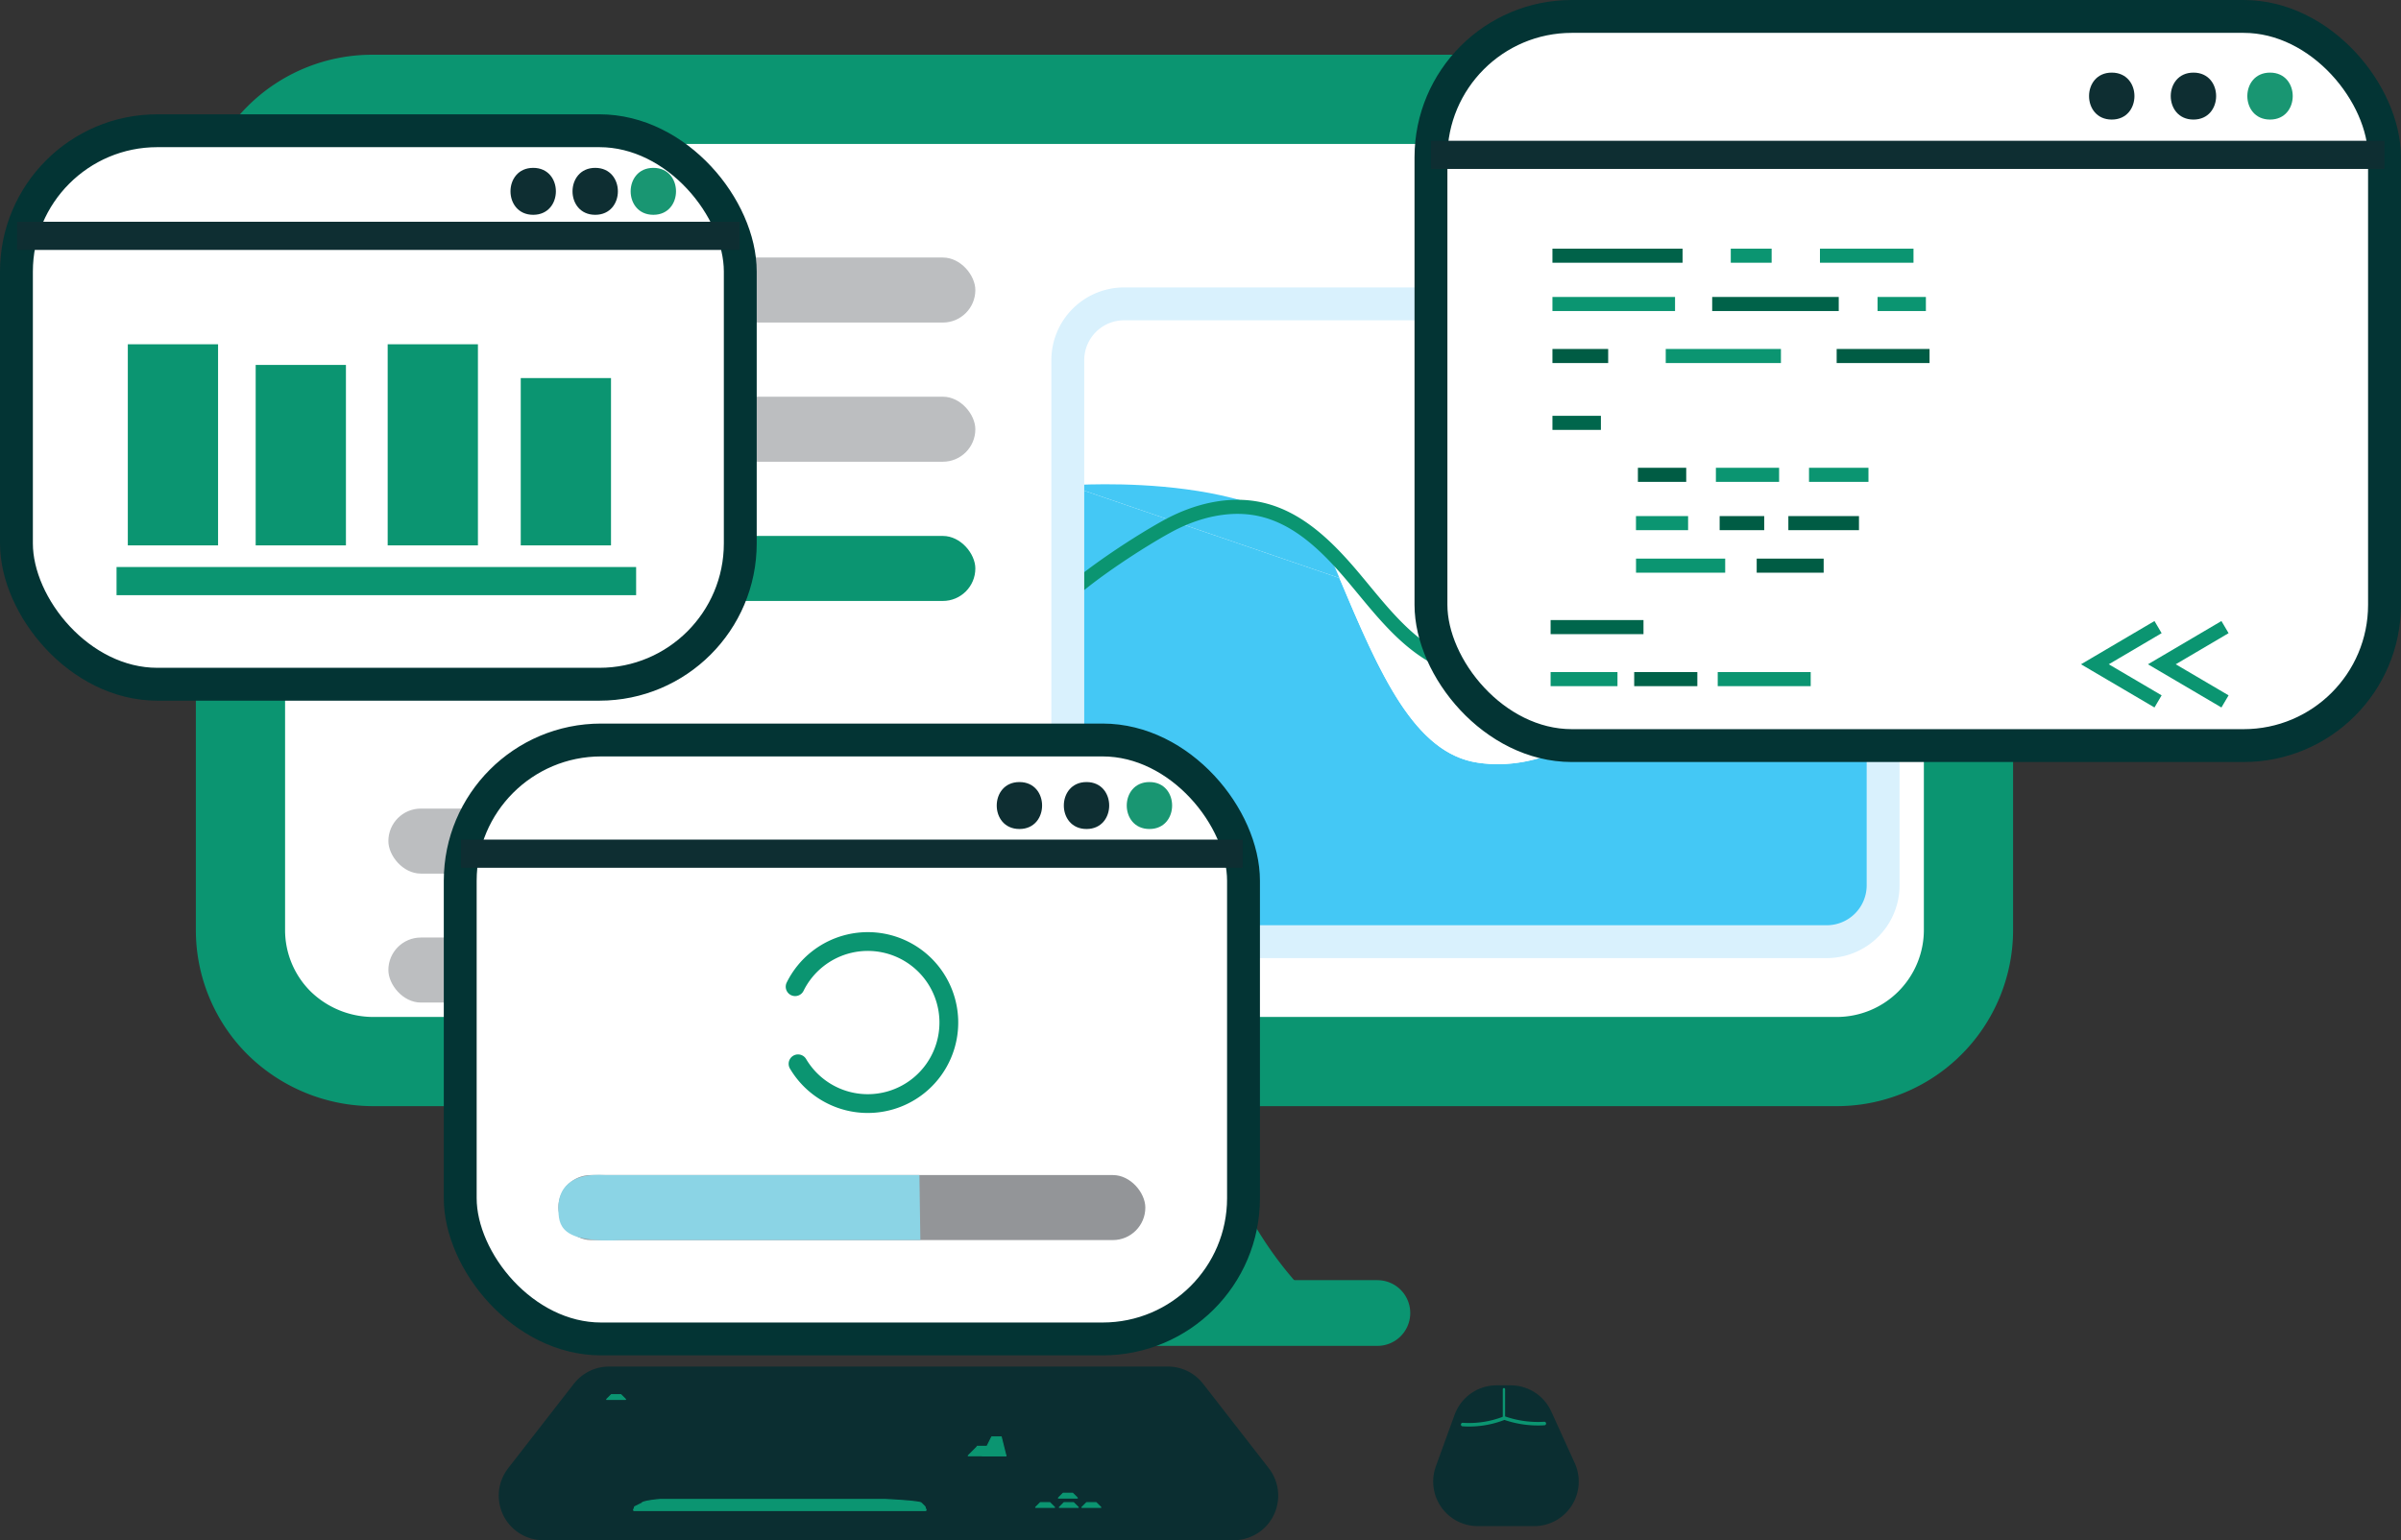
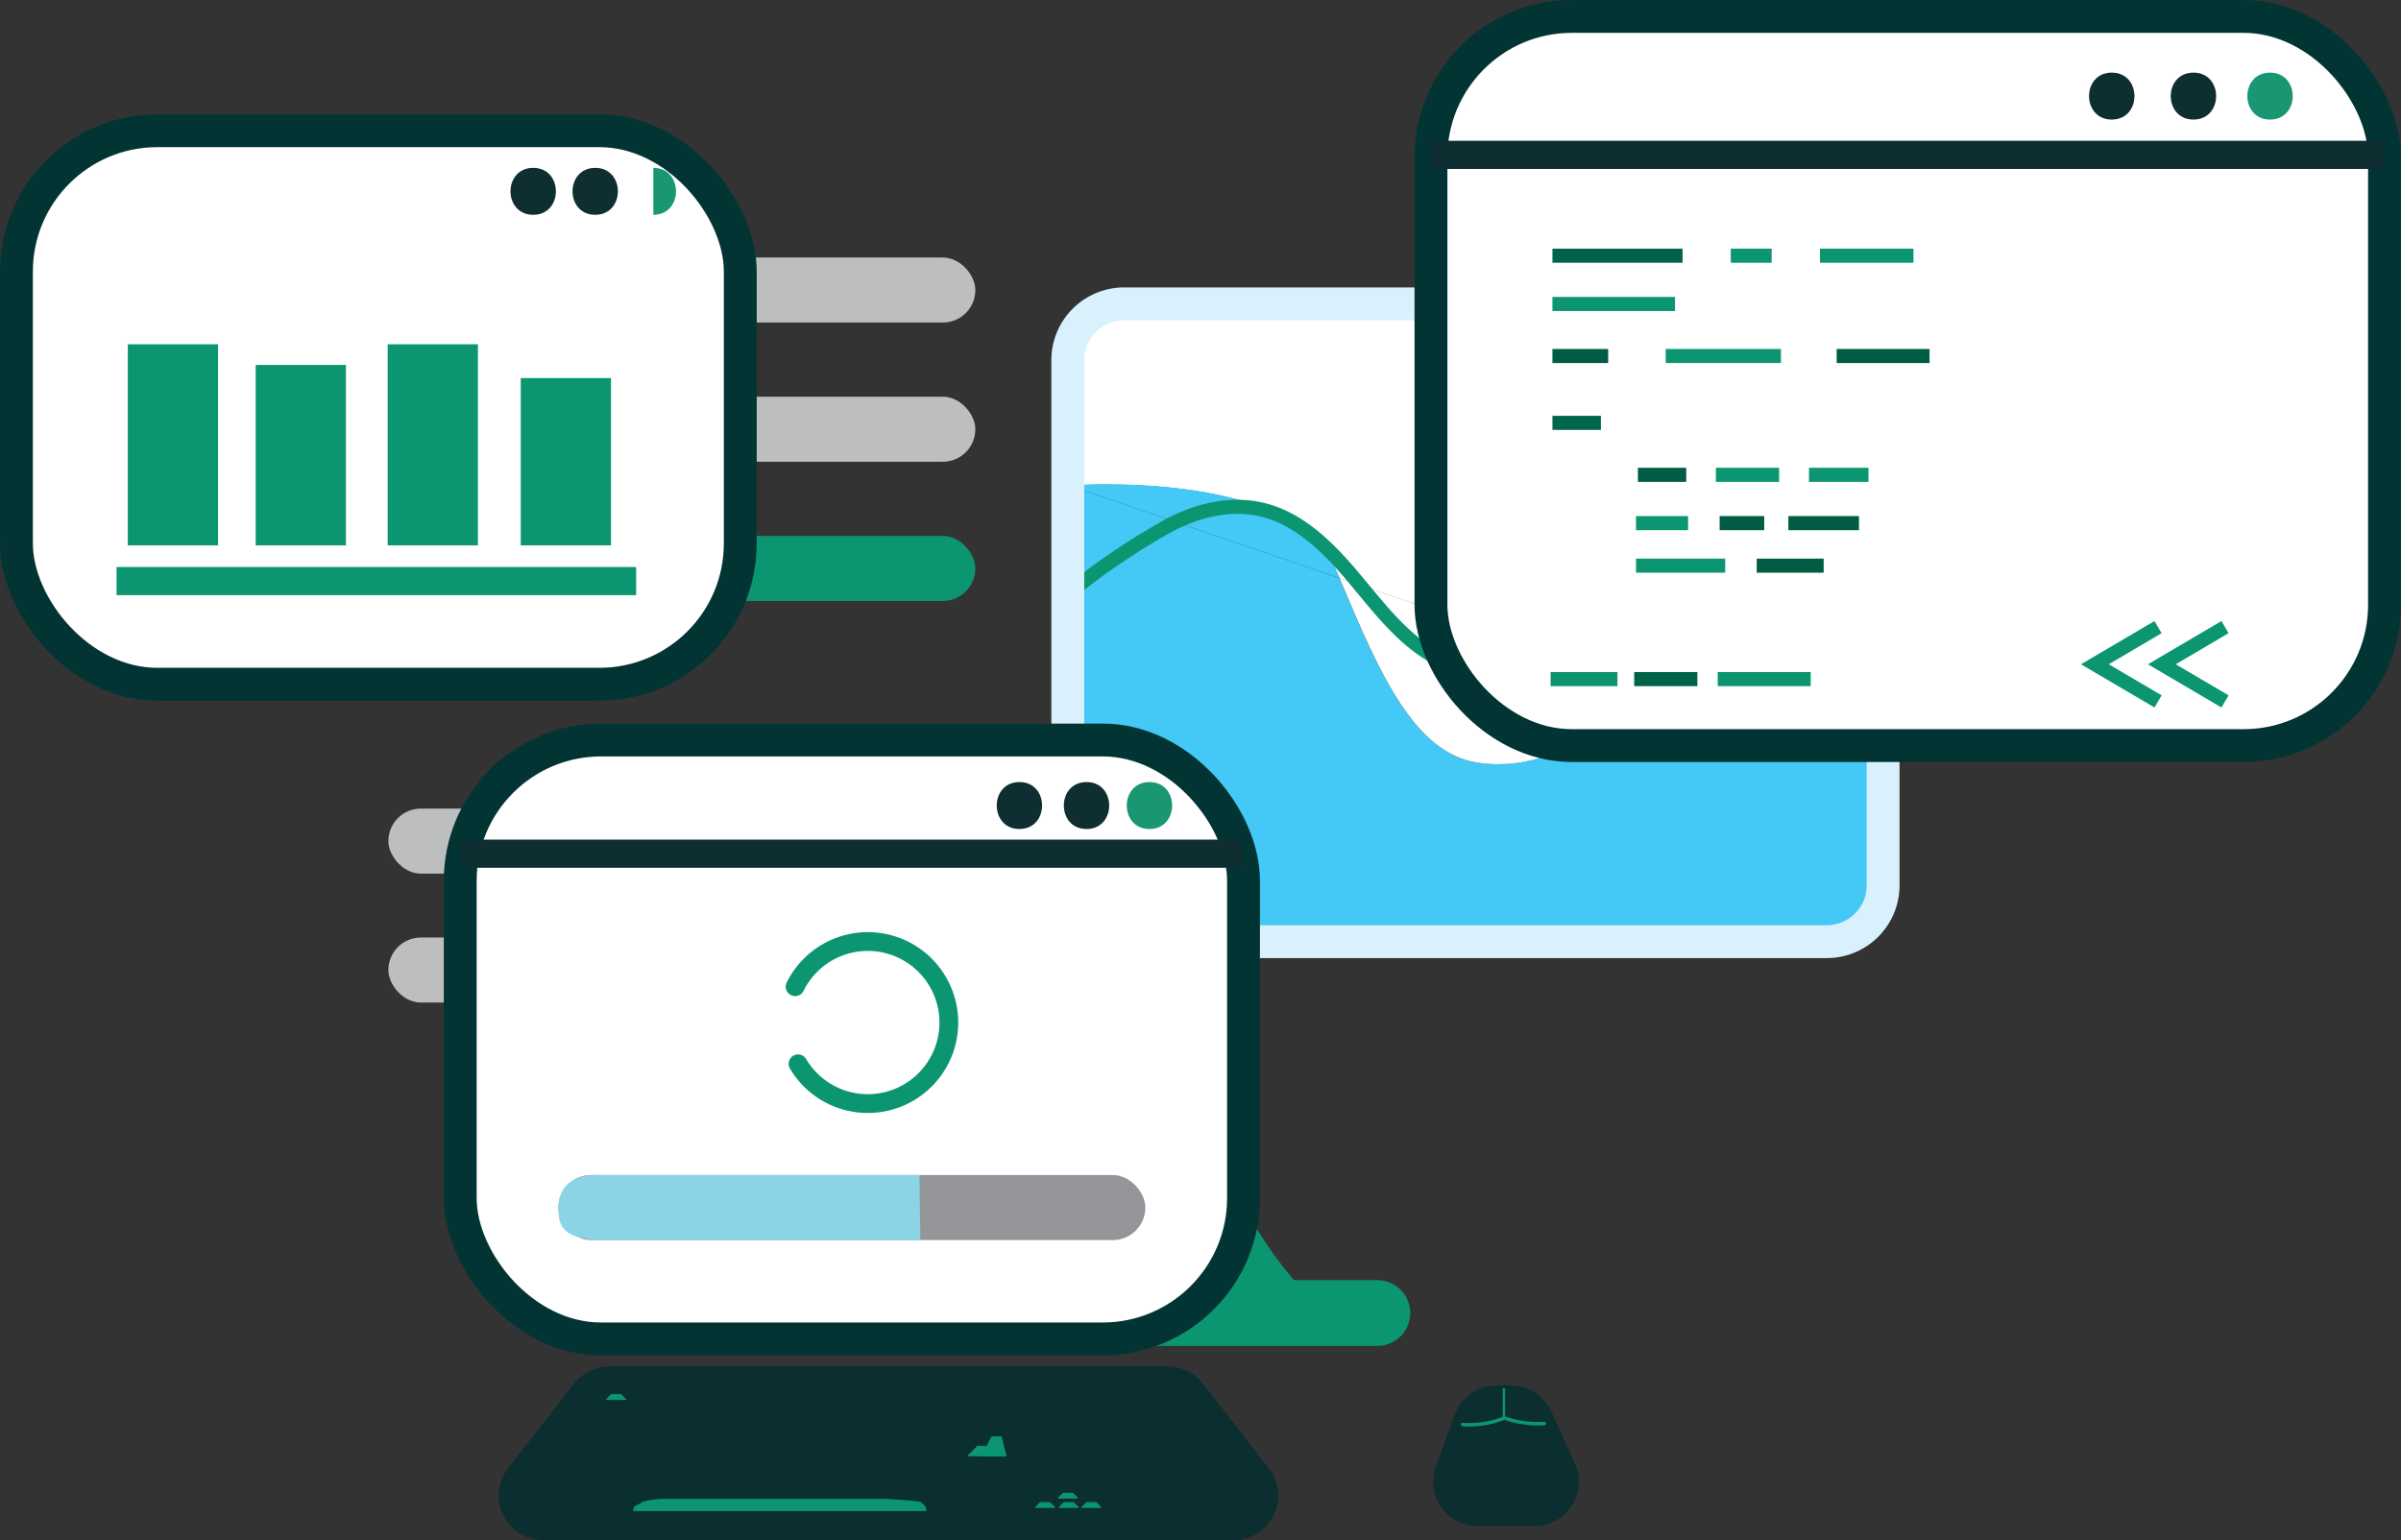
<svg xmlns="http://www.w3.org/2000/svg" id="Layer_1" data-name="Layer 1" viewBox="0 0 511.32 328.11">
  <rect x="0" y="0" width="511.32" height="328.11" fill="#333333" stroke="none" />
  <defs>
    <style>.cls-1,.cls-11,.cls-25{fill:#fff;}.cls-1,.cls-12,.cls-19,.cls-25,.cls-4,.cls-5,.cls-7,.cls-8,.cls-9{stroke:#0b9571;}.cls-1,.cls-12,.cls-13,.cls-15,.cls-18,.cls-19,.cls-20,.cls-21,.cls-22,.cls-25,.cls-4{stroke-miterlimit:10;}.cls-1,.cls-6{stroke-width:19px;}.cls-2{fill:#bcbec0;}.cls-3,.cls-7{fill:#0b9571;}.cls-12,.cls-13,.cls-14,.cls-15,.cls-18,.cls-19,.cls-20,.cls-21,.cls-22,.cls-4,.cls-5,.cls-6,.cls-8,.cls-9{fill:none;}.cls-25,.cls-4,.cls-5,.cls-6,.cls-7,.cls-8,.cls-9{stroke-linecap:round;}.cls-4,.cls-5{stroke-width:14px;}.cls-5,.cls-6,.cls-7,.cls-8,.cls-9{stroke-linejoin:round;}.cls-6{stroke:#0b2e31;}.cls-7{stroke-width:0.25px;}.cls-8{stroke-width:0.75px;}.cls-9{stroke-width:0.5px;}.cls-10{fill:#44c8f5;}.cls-12,.cls-20,.cls-21,.cls-22{stroke-width:3px;}.cls-13{stroke:#d9f1fd;}.cls-13,.cls-15{stroke-width:7px;}.cls-15{stroke:#033434;}.cls-16{fill:#0e2e32;}.cls-17{fill:#199672;}.cls-18{stroke:#0e2e32;}.cls-18,.cls-19{stroke-width:6px;}.cls-20{stroke:#006249;}.cls-21{stroke:#005c44;}.cls-22{stroke:#00664c;}.cls-23{fill:#939598;}.cls-24{fill:#8bd4e5;}.cls-25{stroke-width:4px;}</style>
  </defs>
-   <path class="cls-1" d="M552,319.67H240.05a28.64,28.64,0,0,1-19.83-8.22A27.94,27.94,0,0,1,212,291.62V142.69a28.05,28.05,0,0,1,28.05-28H552a28.05,28.05,0,0,1,28,28.05V291.62A28.05,28.05,0,0,1,552,319.67Z" transform="translate(-160.79 -93.53)" />
  <rect class="cls-2" x="82.71" y="54.86" width="125" height="13.85" rx="6.92" />
  <rect class="cls-2" x="82.71" y="84.51" width="125" height="13.85" rx="6.92" />
  <rect class="cls-3" x="82.71" y="114.17" width="125" height="13.85" rx="6.92" />
  <rect class="cls-2" x="82.71" y="172.25" width="125" height="13.85" rx="6.92" />
  <rect class="cls-2" x="82.71" y="199.72" width="125" height="13.85" rx="6.92" />
  <line class="cls-4" x1="202.42" y1="279.71" x2="293.33" y2="279.71" />
  <path class="cls-5" d="M391.12,370.85a63.92,63.92,0,0,0,12-17s2.44-5.12,8-26h0a86.31,86.31,0,0,0,20,43" transform="translate(-160.79 -93.53)" />
  <polygon class="cls-6" points="262.71 318.61 115.71 318.61 129.71 300.61 248.71 300.61 262.71 318.61" />
  <polygon class="cls-6" points="326.71 315.61 314.71 315.61 318.71 304.61 321.71 304.61 326.71 315.61" />
  <polygon class="cls-7" points="133.21 298.11 129.21 298.11 130.21 297.11 132.21 297.11 133.21 298.11" />
  <path class="cls-7" d="M217.81,414.49" transform="translate(-160.79 -93.53)" />
  <path class="cls-7" d="M217.81,414.49" transform="translate(-160.79 -93.53)" />
  <path class="cls-7" d="M220.81,413.49" transform="translate(-160.79 -93.53)" />
  <path class="cls-7" d="M217.81,414.49" transform="translate(-160.79 -93.53)" />
  <path class="cls-7" d="M306,397.64" transform="translate(-160.79 -93.53)" />
  <polygon class="cls-7" points="224.57 321.11 220.57 321.11 221.57 320.11 223.57 320.11 224.57 321.11" />
  <path class="cls-7" d="M357.83,415.31H295.89c-.4,0,.05-.38.05-.78l1.57-.78c0-.41,3.5-.79,3.91-.79h47.75c.41,0,7.83.38,7.83.79l.78.78C357.78,414.93,358.24,415.31,357.83,415.31Z" transform="translate(-160.79 -93.53)" />
  <polygon class="cls-7" points="234.42 321.11 230.42 321.11 231.42 320.11 233.42 320.11 234.42 321.11" />
  <polygon class="cls-7" points="229.42 319.11 225.42 319.11 226.42 318.11 228.42 318.11 229.42 319.11" />
  <polygon class="cls-7" points="229.61 321.11 225.61 321.11 226.61 320.11 228.61 320.11 229.61 321.11" />
  <path class="cls-7" d="M375,403.64h-8l1.84-1.84c.1-.12,0-.19.16-.16h4Z" transform="translate(-160.79 -93.53)" />
  <polygon class="cls-7" points="214.21 310.11 209.21 310.11 211.21 306.11 213.21 306.11 214.21 310.11" />
  <path class="cls-8" d="M472.28,397a20.52,20.52,0,0,0,8.72-1.32" transform="translate(-160.79 -93.53)" />
  <path class="cls-8" d="M489.67,396.78a21.7,21.7,0,0,1-8.39-1.13" transform="translate(-160.79 -93.53)" />
  <line class="cls-9" x1="320.28" y1="302.07" x2="320.28" y2="295.94" />
  <g id="Layer_2" data-name="Layer 2">
    <path class="cls-10" d="M561.82,256.32v25.81a12,12,0,0,1-12,12H400.19a12,12,0,0,1-12-12v-85.2h.19l57.65,19.74C454.62,237.11,462,254,475.5,256c12.88,1.94,27.22-5.3,33.78-17.68l36.44,12.48a7.37,7.37,0,0,0,3.44,1.55c.8.12,1.58.26,2.35.43l10.24,3.5Z" transform="translate(-160.79 -93.53)" />
    <path class="cls-11" d="M561.82,170.26v86.06l-.07,0a47.67,47.67,0,0,0-10.24-3.5l-5.79-2c-5.3-4-10.08-15.49-16.34-33.5-7.57-21.82-13,3.36-18.59,17.72a30.85,30.85,0,0,1-1.51,3.3l-63.23-21.66-.87-2c-9-21.36-56.78-17.69-56.78-17.69h-.19V170.26a12,12,0,0,1,12-12H549.84A12,12,0,0,1,561.82,170.26Z" transform="translate(-160.79 -93.53)" />
    <path class="cls-11" d="M561.75,256.29l-10.24-3.5A47.67,47.67,0,0,1,561.75,256.29Z" transform="translate(-160.79 -93.53)" />
    <path class="cls-11" d="M545.72,250.81l5.79,2c-.77-.17-1.55-.31-2.35-.43A7.37,7.37,0,0,1,545.72,250.81Z" transform="translate(-160.79 -93.53)" />
    <path class="cls-10" d="M545.72,250.81l-36.44-12.48a30.85,30.85,0,0,0,1.51-3.3c5.59-14.36,11-39.54,18.59-17.72C535.64,235.32,540.42,246.79,545.72,250.81Z" transform="translate(-160.79 -93.53)" />
    <path class="cls-10" d="M446.05,216.67,388.4,196.93s47.81-3.67,56.78,17.69Z" transform="translate(-160.79 -93.53)" />
    <path class="cls-11" d="M446.05,216.67l63.23,21.66C502.72,250.71,488.38,258,475.5,256,462,254,454.62,237.11,446.05,216.67Z" transform="translate(-160.79 -93.53)" />
    <path class="cls-12" d="M388.21,220.24c5.11-4.7,15.06-11.24,21.15-14.58s13.29-5.16,20.06-3.59c8.11,1.87,14.36,8.21,19.71,14.58S459.65,230,467,233.83a28.12,28.12,0,0,0,27.11-.79c5.8-3.5,10.08-9,14.89-13.73s10.79-9.38,17.56-9.2c11.46.32,14.61,53,35.18,26" transform="translate(-160.79 -93.53)" />
    <path class="cls-13" d="M561.82,256.32v25.81a12,12,0,0,1-12,12H400.19a12,12,0,0,1-12-12V170.26a12,12,0,0,1,12-12H549.84a12,12,0,0,1,12,12Z" transform="translate(-160.79 -93.53)" />
    <path class="cls-14" d="M388.4,196.93s47.81-3.67,56.78,17.69l.87,2C454.62,237.11,462,254,475.5,256c12.88,1.94,27.22-5.3,33.78-17.68a30.85,30.85,0,0,0,1.51-3.3c5.59-14.36,11-39.54,18.59-17.72,6.26,18,11,29.48,16.34,33.5a7.37,7.37,0,0,0,3.44,1.55c.8.12,1.58.26,2.35.43a47.67,47.67,0,0,1,10.24,3.5" transform="translate(-160.79 -93.53)" />
    <line class="cls-13" x1="401.03" y1="162.79" x2="400.96" y2="162.76" />
  </g>
  <rect class="cls-11" x="3.5" y="27.85" width="154.15" height="117.91" rx="30" />
  <rect class="cls-15" x="3.5" y="27.85" width="154.15" height="117.91" rx="30" />
  <path class="cls-16" d="M274.34,139.29c6.44,0,6.45-10,0-10s-6.44,10,0,10Z" transform="translate(-160.79 -93.53)" />
  <path class="cls-16" d="M287.55,139.29c6.43,0,6.44-10,0-10s-6.45,10,0,10Z" transform="translate(-160.79 -93.53)" />
  <path class="cls-17" d="M299.93,134.29" transform="translate(-160.79 -93.53)" />
-   <path class="cls-17" d="M299.93,139.29c6.43,0,6.44-10,0-10s-6.45,10,0,10Z" transform="translate(-160.79 -93.53)" />
-   <line class="cls-18" x1="3.65" y1="50.24" x2="157.5" y2="50.24" />
+   <path class="cls-17" d="M299.93,139.29c6.43,0,6.44-10,0-10Z" transform="translate(-160.79 -93.53)" />
  <line class="cls-19" x1="24.82" y1="123.79" x2="135.47" y2="123.79" />
  <rect class="cls-3" x="27.22" y="73.34" width="19.22" height="42.84" />
  <rect class="cls-3" x="54.45" y="77.74" width="19.22" height="38.44" />
  <rect class="cls-3" x="82.56" y="73.34" width="19.22" height="42.84" />
  <rect class="cls-3" x="110.9" y="80.54" width="19.22" height="35.64" />
  <rect class="cls-11" x="304.74" y="3.5" width="203.07" height="155.33" rx="30" />
  <rect class="cls-15" x="304.74" y="3.5" width="203.07" height="155.33" rx="30" />
  <path class="cls-16" d="M610.51,119c6.44,0,6.45-10,0-10s-6.44,10,0,10Z" transform="translate(-160.79 -93.53)" />
  <path class="cls-16" d="M627.91,119c6.43,0,6.45-10,0-10s-6.44,10,0,10Z" transform="translate(-160.79 -93.53)" />
  <path class="cls-17" d="M644.22,114" transform="translate(-160.79 -93.53)" />
  <path class="cls-17" d="M644.22,119c6.44,0,6.45-10,0-10s-6.44,10,0,10Z" transform="translate(-160.79 -93.53)" />
  <line class="cls-18" x1="304.74" y1="32.99" x2="507.82" y2="32.99" />
  <line class="cls-20" x1="330.61" y1="54.47" x2="358.32" y2="54.47" />
  <line class="cls-12" x1="330.61" y1="64.76" x2="356.72" y2="64.76" />
-   <line class="cls-20" x1="364.63" y1="64.76" x2="391.58" y2="64.76" />
  <line class="cls-12" x1="368.59" y1="54.47" x2="377.29" y2="54.47" />
-   <line class="cls-12" x1="399.85" y1="64.76" x2="410.14" y2="64.76" />
  <line class="cls-21" x1="330.61" y1="75.84" x2="342.48" y2="75.84" />
  <line class="cls-12" x1="354.74" y1="75.84" x2="379.27" y2="75.84" />
  <line class="cls-21" x1="391.14" y1="75.84" x2="410.92" y2="75.84" />
  <line class="cls-22" x1="330.61" y1="90.08" x2="340.93" y2="90.08" />
  <line class="cls-21" x1="348.81" y1="101.15" x2="359.1" y2="101.15" />
  <line class="cls-12" x1="348.4" y1="111.44" x2="359.5" y2="111.44" />
  <line class="cls-12" x1="348.41" y1="120.5" x2="367.4" y2="120.5" />
  <line class="cls-21" x1="366.22" y1="111.44" x2="375.71" y2="111.44" />
  <line class="cls-12" x1="365.42" y1="101.15" x2="378.88" y2="101.15" />
-   <line class="cls-22" x1="330.22" y1="133.59" x2="350" y2="133.59" />
  <line class="cls-12" x1="330.22" y1="144.67" x2="344.46" y2="144.67" />
  <line class="cls-20" x1="348.02" y1="144.67" x2="361.47" y2="144.67" />
  <line class="cls-12" x1="365.81" y1="144.67" x2="385.61" y2="144.67" />
  <line class="cls-12" x1="385.25" y1="101.15" x2="397.91" y2="101.15" />
  <line class="cls-21" x1="380.85" y1="111.44" x2="395.89" y2="111.44" />
  <line class="cls-21" x1="374.11" y1="120.5" x2="388.37" y2="120.5" />
  <line class="cls-12" x1="387.58" y1="54.47" x2="407.5" y2="54.47" />
  <polyline class="cls-12" points="459.58 133.59 446.13 141.51 459.58 149.42" />
  <polyline class="cls-12" points="473.84 133.59 460.39 141.51 473.84 149.42" />
  <rect class="cls-11" x="98.01" y="157.64" width="166.81" height="127.59" rx="30" />
  <rect class="cls-15" x="98.01" y="157.64" width="166.81" height="127.59" rx="30" />
  <path class="cls-16" d="M377.89,270.13c6.43,0,6.44-10,0-10s-6.45,10,0,10Z" transform="translate(-160.79 -93.53)" />
  <path class="cls-16" d="M392.18,270.13c6.43,0,6.44-10,0-10s-6.45,10,0,10Z" transform="translate(-160.79 -93.53)" />
  <path class="cls-17" d="M405.58,265.13" transform="translate(-160.79 -93.53)" />
  <path class="cls-17" d="M405.58,270.13c6.43,0,6.44-10,0-10s-6.45,10,0,10Z" transform="translate(-160.79 -93.53)" />
  <line class="cls-18" x1="98.17" y1="181.86" x2="264.65" y2="181.86" />
  <rect class="cls-23" x="118.91" y="250.32" width="125" height="13.85" rx="6.92" />
  <path class="cls-24" d="M356.79,357.69H293.33c-13.31.7-13.62-3.1-13.62-6.92h0c0-3.82,2.29-7.46,10.09-6.92h66.79Z" transform="translate(-160.79 -93.53)" />
  <path class="cls-25" d="M330.12,303.72a17.26,17.26,0,1,1,.62,16.43" transform="translate(-160.79 -93.53)" />
</svg>